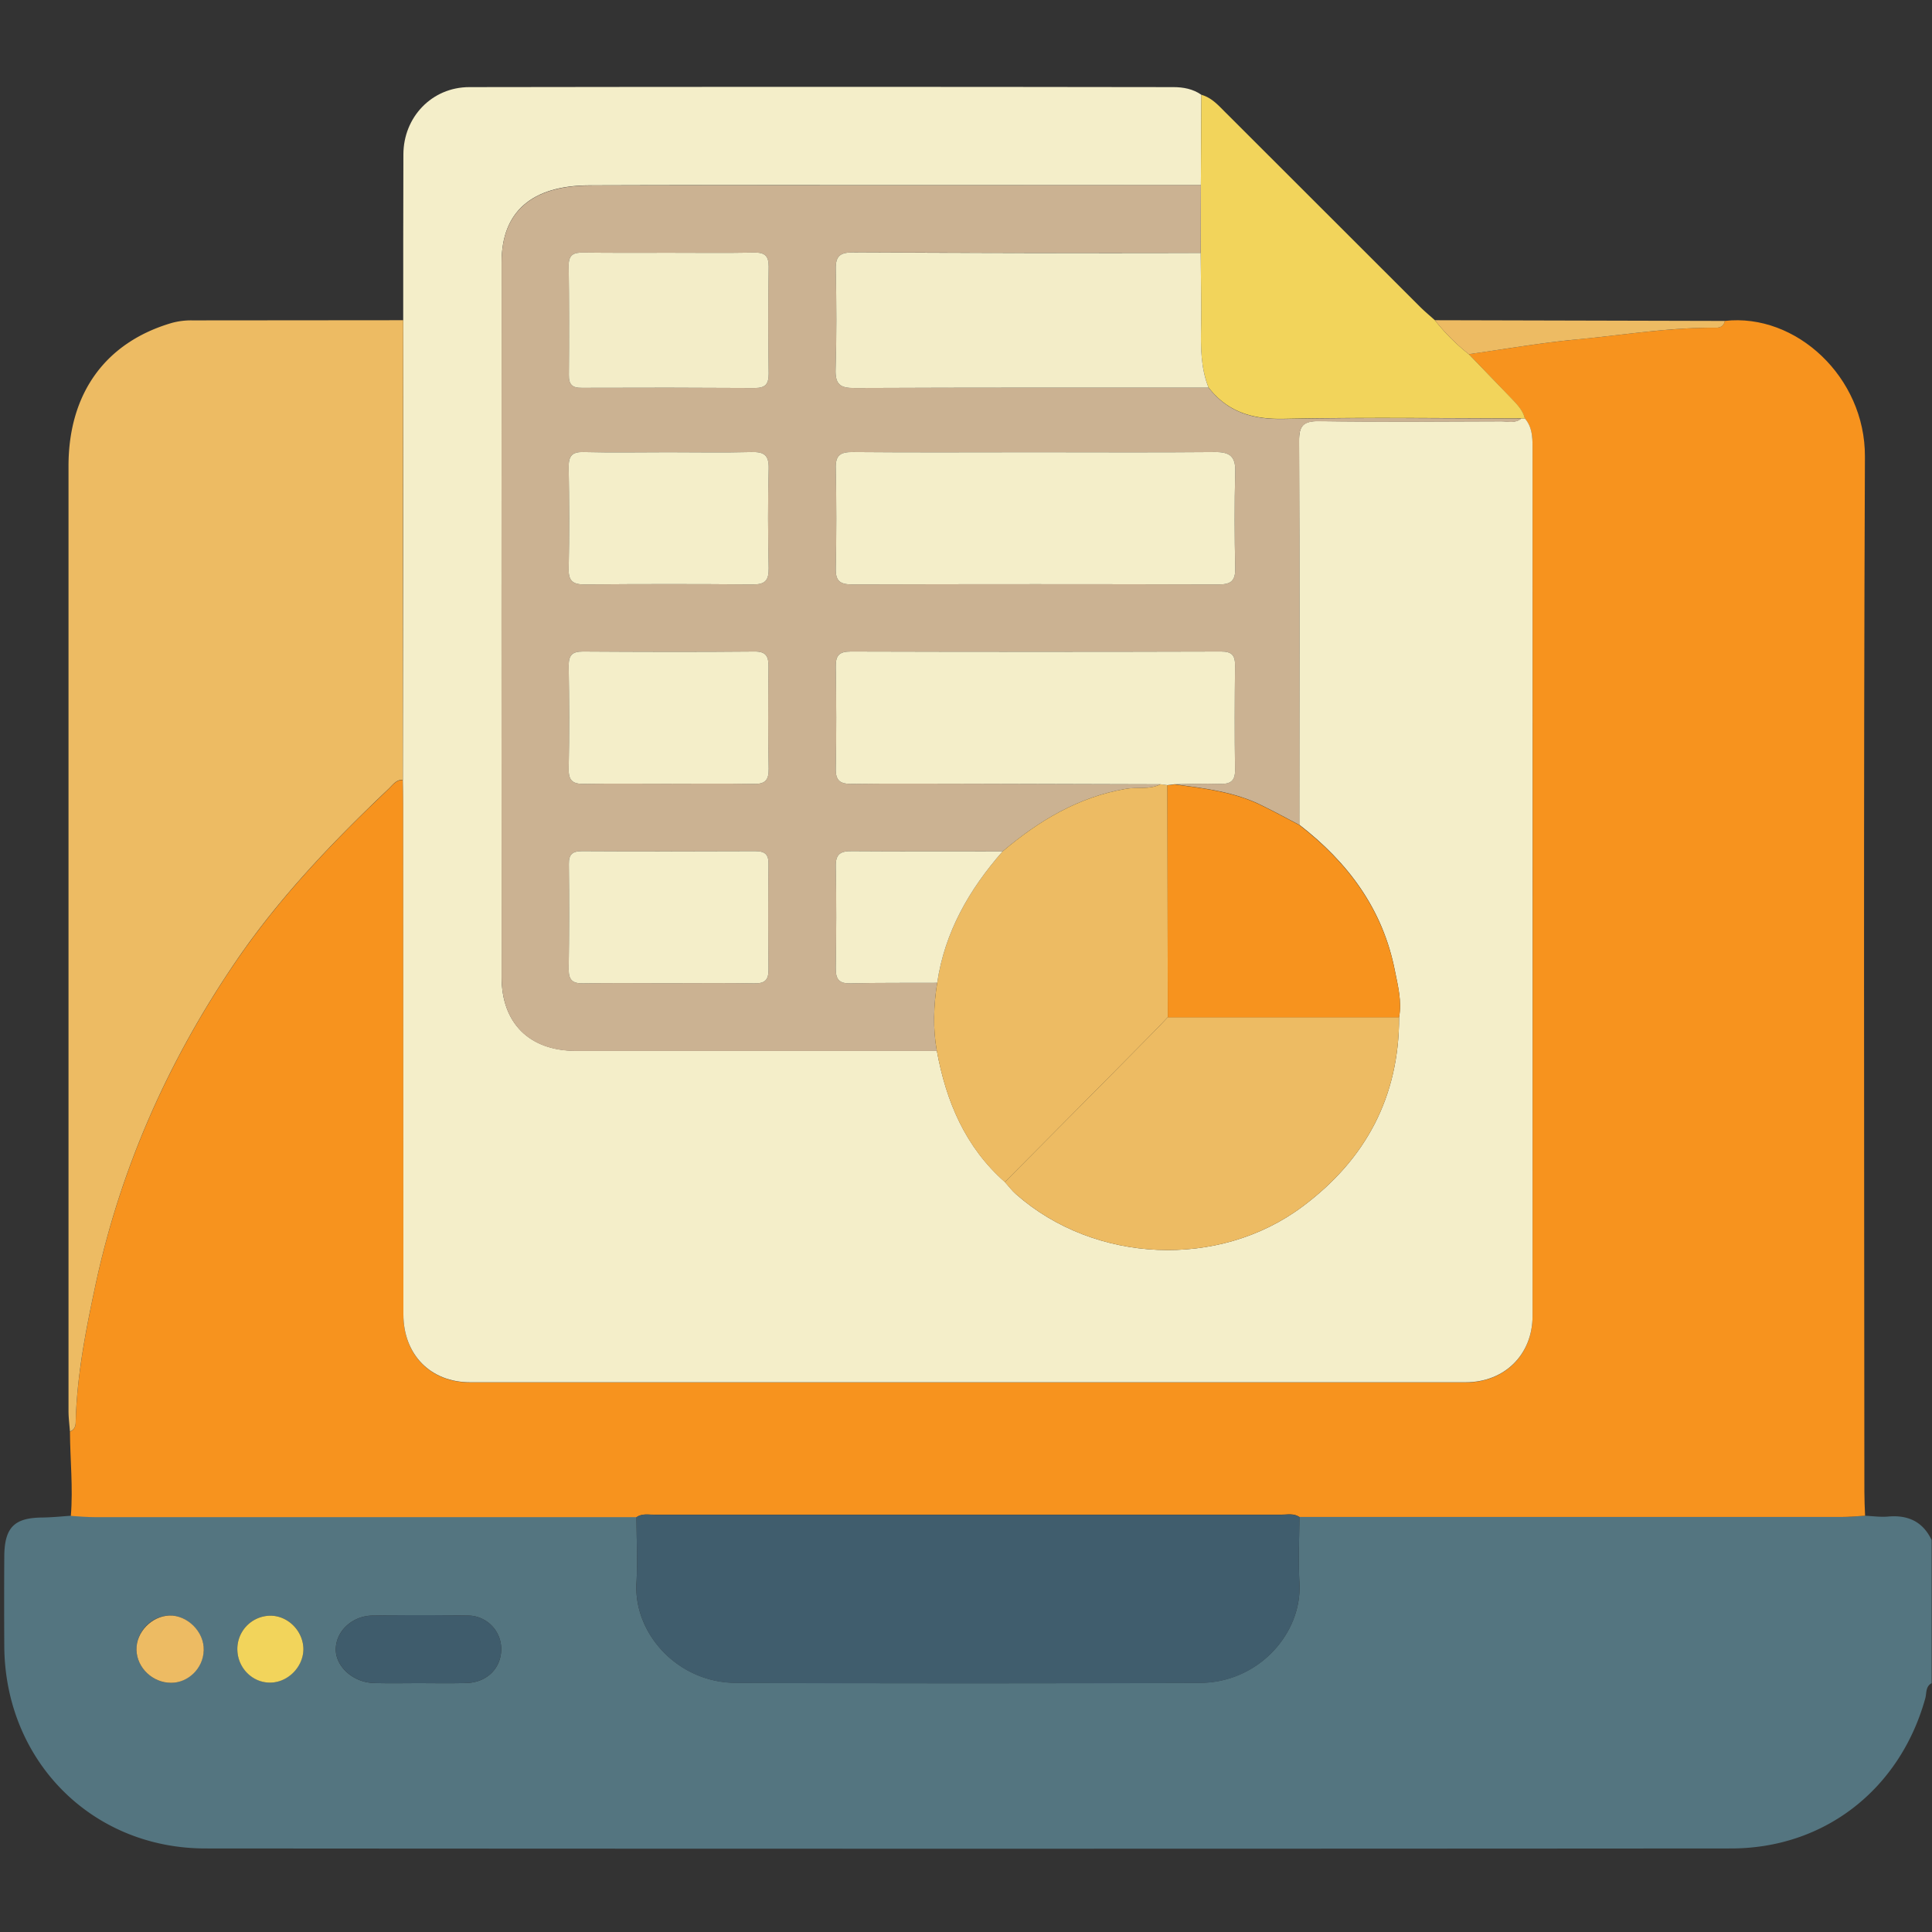
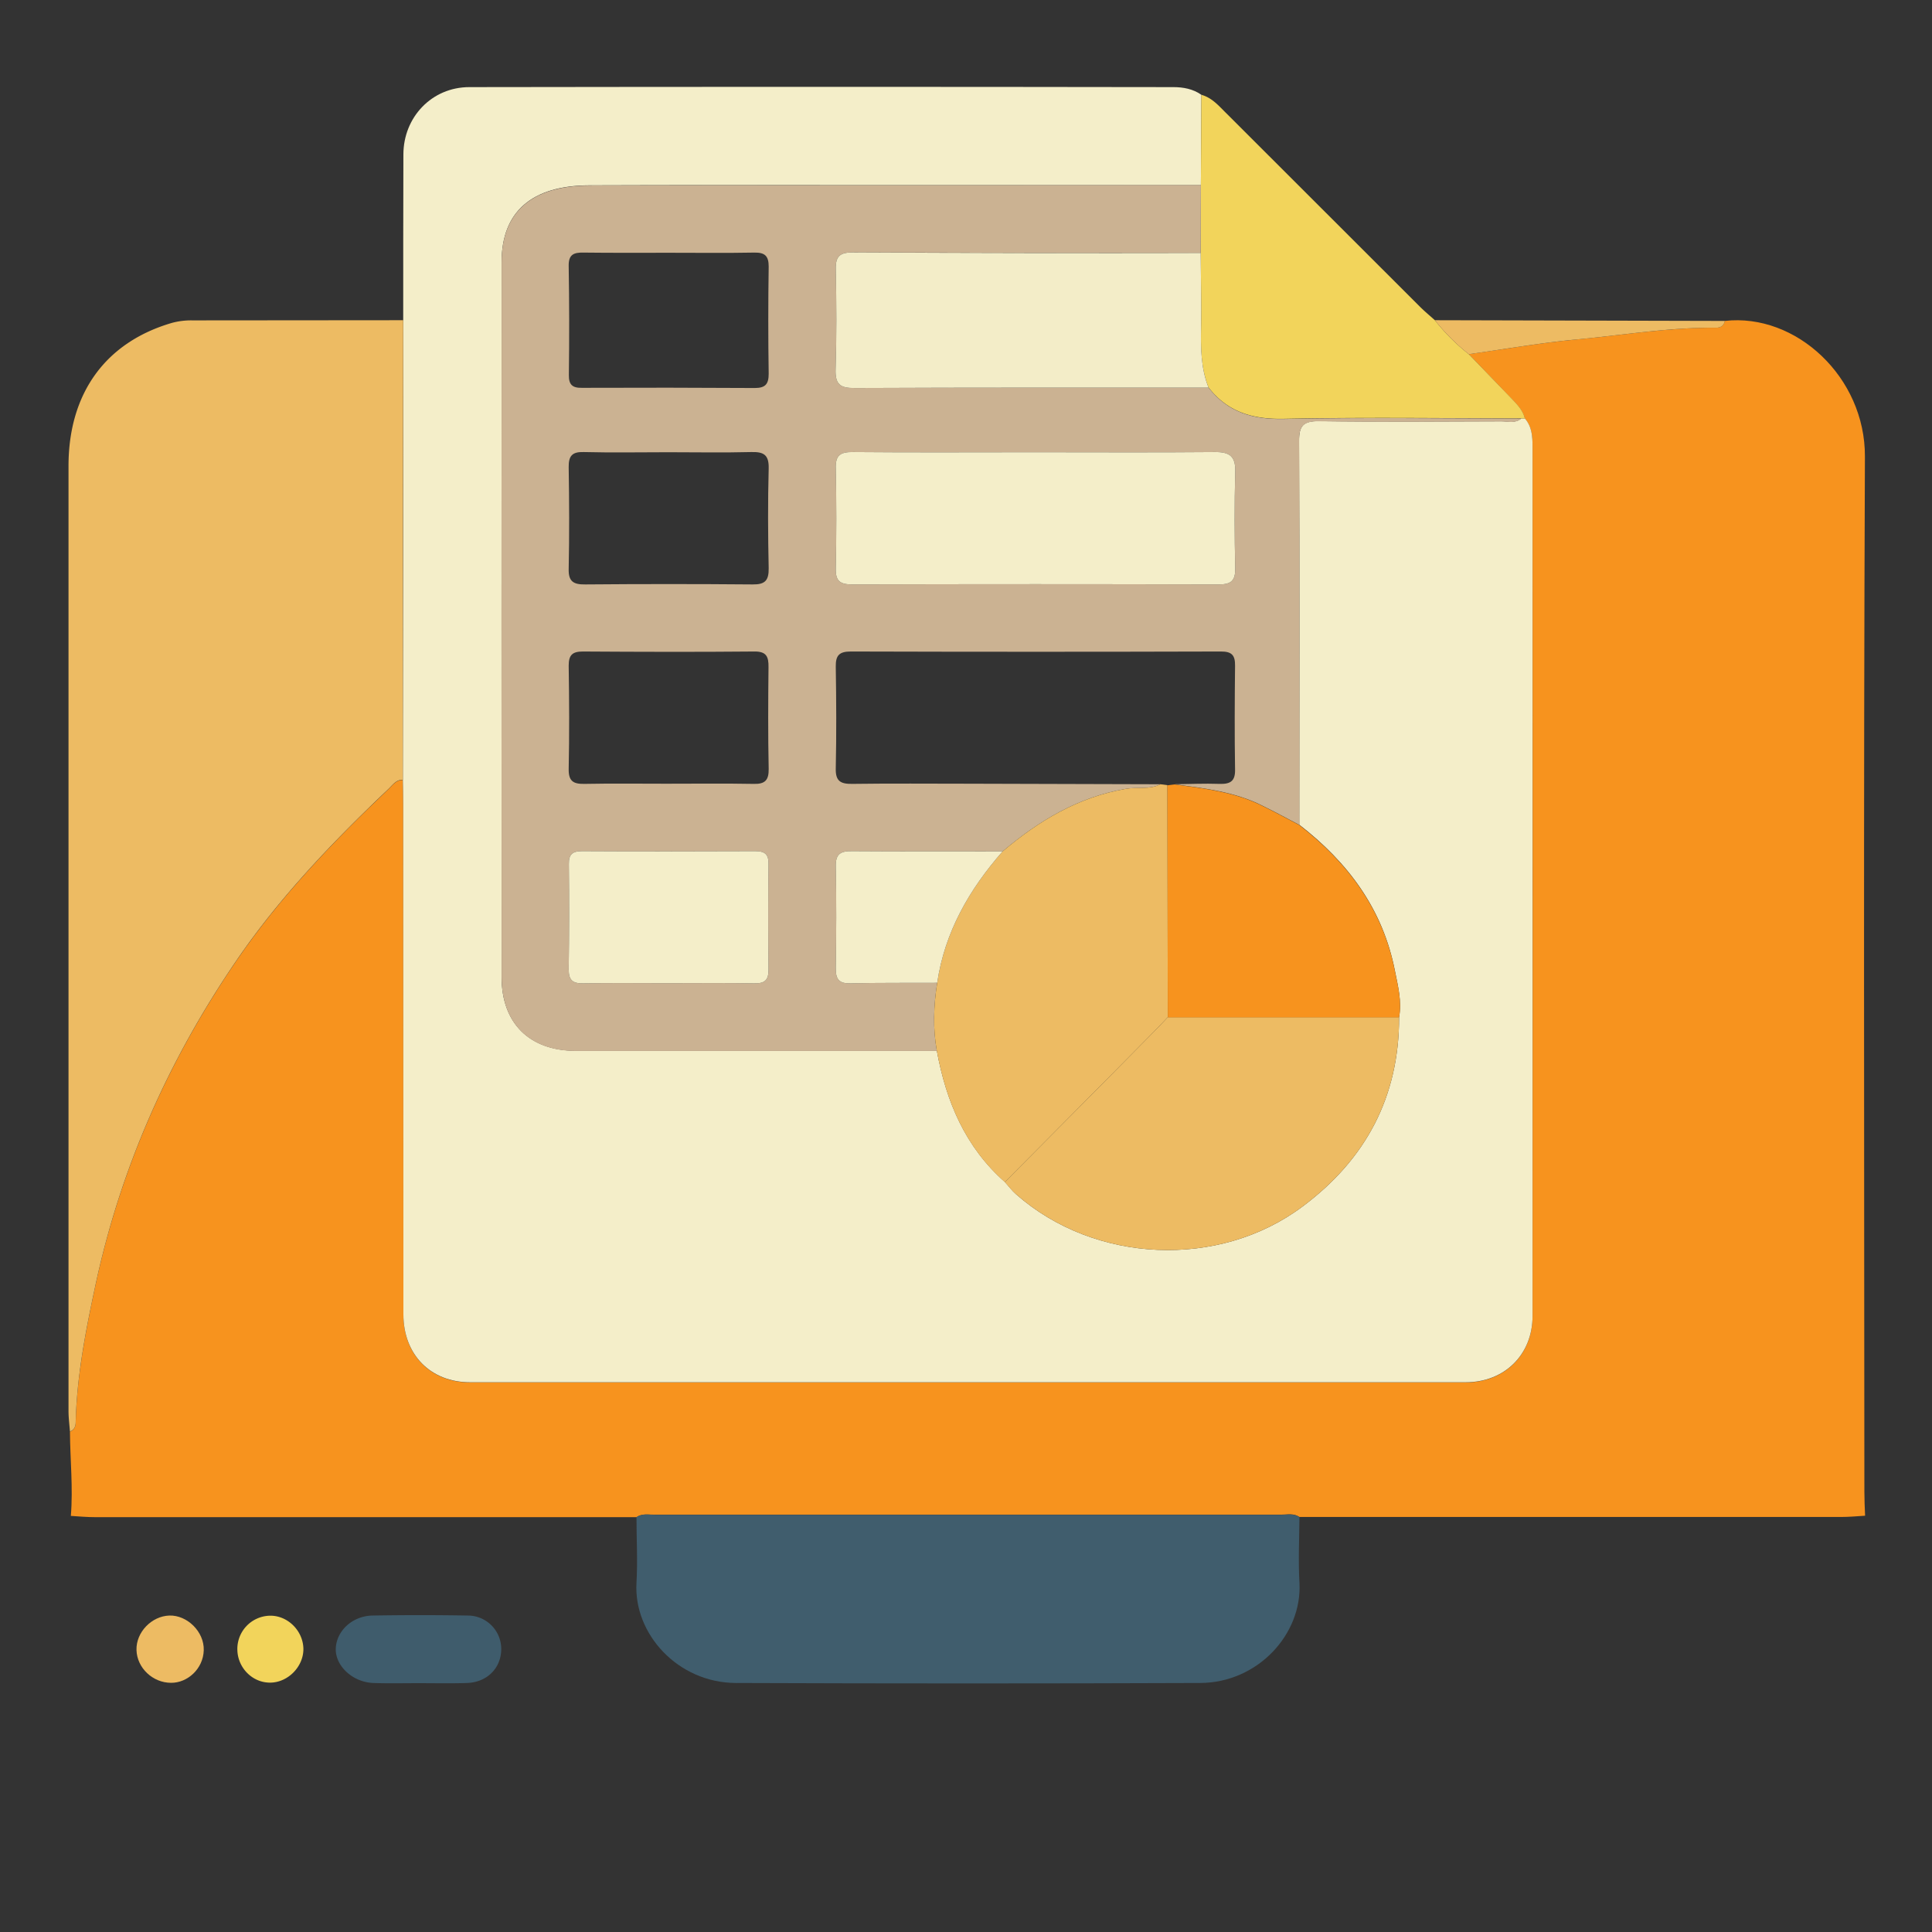
<svg xmlns="http://www.w3.org/2000/svg" id="Layer_1" data-name="Layer 1" viewBox="0 0 1080 1080">
  <rect x="0" y="0" width="1080" height="1080" fill="#333333" stroke="none" />
-   <path d="M1042.6,847.3c4.1.2,8.3.8,12.5.5,11.2-1.1,19.7,2.6,24.7,13.1v80c-3.4,1.8-2.8,5.5-3.5,8.3-14,50.7-56.1,84.1-108.7,84.1q-426.3.3-852.7,0c-63.7,0-112-49.1-112.5-112.8-.1-16.9-.1-33.7,0-50.5s6.2-21.6,21.5-21.7c5.3-.1,10.5-.6,15.7-1s9.1.7,13.6.7H355.8c0,12.2.7,24.5,0,36.7-1.7,28.5,23.1,55.9,55.6,56q129.8.5,259.4,0c32.5-.1,57.2-27.5,55.6-56-.7-12.2-.1-24.5,0-36.7H1029C1033.5,848,1038,847.6,1042.6,847.3ZM233.9,940.9c9.1,0,18.2.2,27.2-.1,11.3-.4,19.2-8.5,19.1-19.2a18.7,18.7,0,0,0-18.6-18.5c-17.9-.3-35.7-.3-53.5,0-11.4.3-20.1,8.7-20.4,18.5s9.5,18.8,21,19.2C217.1,941.1,225.5,940.9,233.9,940.9Zm-138.3-.2c9.2.1,18-8.7,18.3-18.2s-8.8-19.6-19.2-19.4S76,912.5,76.3,922.4,85.4,940.7,95.6,940.7Zm74-19.2c-.3-10.2-9.1-18.7-19.1-18.3a18.6,18.6,0,0,0-17.8,19.5c.4,9.7,8.9,18,18.4,17.9S169.8,931.5,169.6,921.5Z" style="fill:#547580" />
  <path d="M355.8,848.1H53.2c-4.5,0-9.1-.4-13.6-.7,1.3-15.7-.4-31.4-.5-47.1,2.2-.8,3.1-2.5,3.2-4.9.6-25.5,5.4-50.4,10.7-75.2,14-66.4,41-127.3,79.2-183.2,24.3-35.6,54.1-66.6,85.3-96.2,2.2-2.2,4.1-4.9,7.7-4.8.1,4.5.2,9.1.2,13.7q0,142.5.1,285.1c0,22.5,15.1,38,37.3,38H819.3c21.7,0,37.4-15.4,37.4-37q.1-243,0-486c0-5.7-.3-11.2-4.3-15.8-1.1-4.6-4.3-7.8-7.4-11.1L821.1,198c19.9-2.8,39.8-6.3,59.8-8.2,26-2.4,51.8-6.8,77.9-6.6,2.8.1,4.8-.9,5.4-3.8,39.7-4.5,78.5,31.4,78.3,75.8-.8,192.8-.4,385.6-.3,578.5,0,4.5.2,9.1.4,13.6-4.6.3-9.1.7-13.6.7H726.4c-3.2-2.2-6.8-1.3-10.3-1.3H366C362.6,846.8,359,845.9,355.8,848.1Z" style="fill:#f7931e" />
  <path d="M852.4,233.9c4,4.6,4.3,10.1,4.3,15.8q0,243,0,486c0,21.6-15.7,37-37.4,37H262.8c-22.2,0-37.3-15.5-37.3-38q-.1-142.7-.1-285.1c0-4.6-.1-9.2-.2-13.7q.2-128.4.2-256.9c0-30.9,0-61.7.1-92.6,0-20.9,15.9-37.7,36.9-37.7q196.8-.3,393.5,0c5.5,0,11,1,15.7,4.3l-.3,50.5H477.7c-49.4,0-98.9-.1-148.3.1-32.2.1-49,14.8-49,42.9q-.1,199.8,0,399.7c0,25.8,15.6,41.1,41.3,41.2h202c5.2,28.3,15.9,53.8,38,73.3,2.1,2.3,4,4.9,6.3,6.9,43.9,38.7,113.4,41.9,160.2,6.8,35.3-26.3,54-61.4,53.9-105.8,1.6-8.8-.6-17.3-2.3-25.8-6.7-34.5-26.2-60.7-53.5-81.8,0-71.5.2-142.9-.1-214.4-.1-8.7,2.4-11.3,11.2-11.2,33.9.5,67.9.2,101.9.1,3.7,0,7.8,1.3,11.1-1.6Z" style="fill:#f4eec9" />
  <path d="M225.4,179q-.2,128.4-.2,256.9c-3.6-.1-5.5,2.6-7.7,4.8-31.2,29.6-61,60.6-85.3,96.2C94,592.8,67,653.7,53,720.1c-5.3,24.8-10.1,49.7-10.7,75.2-.1,2.4-1,4.1-3.2,4.9-.3-3.9-.8-7.7-.8-11.5V260.5c0-40.8,20.8-69.2,57.8-80a40.9,40.9,0,0,1,11.4-1.4Z" style="fill:#edbb63" />
  <path d="M671.3,103.5l.3-50.5c6.1,1.7,9.9,6.4,14.1,10.5L793.6,171.3c2.7,2.7,5.7,5.2,8.5,7.7a113.8,113.8,0,0,0,19,19L845,222.8c3.1,3.3,6.3,6.5,7.4,11.1h-2c-44.2-.1-88.3-.7-132.5.2-17.4.4-31.5-3.6-42.3-17.5-4.2-10.5-4.4-21.5-4.2-32.7.2-14.2-.1-28.4-.2-42.6C671.2,128.8,671.3,116.1,671.3,103.5Z" style="fill:#f2d45b" />
  <path d="M821.1,198a113.8,113.8,0,0,1-19-19l162.1.4c-.6,2.9-2.6,3.9-5.4,3.8-26.1-.2-51.9,4.2-77.9,6.6C860.9,191.7,841,195.2,821.1,198Z" style="fill:#edbb63" />
  <path d="M355.8,848.1c3.2-2.2,6.8-1.3,10.2-1.3H716.1c3.5,0,7.1-.9,10.3,1.3-.1,12.2-.7,24.5,0,36.7,1.6,28.5-23.1,55.9-55.6,56q-129.7.5-259.4,0c-32.5-.1-57.3-27.5-55.6-56C356.5,872.6,355.8,860.3,355.8,848.1Z" style="fill:#405d6d" />
  <path d="M233.9,940.9c-8.4,0-16.8.2-25.2-.1-11.5-.4-21.3-9.5-21-19.2s9-18.2,20.4-18.5c17.8-.3,35.6-.3,53.5,0a18.7,18.7,0,0,1,18.6,18.5c.1,10.7-7.8,18.8-19.1,19.2C252.1,941.1,243,940.9,233.9,940.9Z" style="fill:#3f5c6c" />
  <path d="M95.6,940.7c-10.2,0-19-8.3-19.3-18.3s8.5-19,18.4-19.3,19.5,9,19.2,19.4S104.8,940.8,95.6,940.7Z" style="fill:#edbb63" />
  <path d="M169.6,921.5c.2,10-8.5,19-18.5,19.1s-18-8.2-18.4-17.9a18.6,18.6,0,0,1,17.8-19.5C160.5,902.8,169.3,911.3,169.6,921.5Z" style="fill:#f2d45b" />
  <path d="M671.3,103.5c0,12.6-.1,25.3-.1,37.9q-97.2,0-194.5-.3c-7.4,0-9.7,2.3-9.5,9.6.4,18.6.5,37.2-.1,55.7-.3,8.6,2.7,10.6,10.8,10.5,65.9-.3,131.8-.2,197.7-.2,10.8,13.9,24.9,17.9,42.3,17.5,44.2-.9,88.3-.3,132.5-.2-3.3,2.9-7.4,1.6-11.1,1.6-34,.1-68,.4-101.9-.1-8.8-.1-11.3,2.5-11.2,11.2.3,71.5.1,142.9.1,214.4-6.8-3.6-13.5-7.2-20.4-10.6-15.5-7.9-32.5-9.8-49.3-12.1,8.3-.1,16.8-.5,25.1-.2,6.2.2,8.9-1.6,8.7-8.2-.3-19.3-.2-38.6,0-57.8.1-5.9-1.8-8-7.8-8q-103.5.3-207,0c-6.5,0-8.5,2.2-8.4,8.5.3,18.9.4,37.8,0,56.8-.2,7.1,2.6,8.8,9.2,8.7,21.7-.3,43.5-.1,65.2-.1l107.1.3c-6.2,3.2-13,1.4-19.5,2.6-26.6,4.6-48.6,17.9-68.7,34.9-28.1,0-56.1.1-84.1-.1-6.5-.1-9.4,1.5-9.2,8.7.4,18.9.3,37.8,0,56.7-.1,6.3,1.9,8.7,8.4,8.5,16.1-.4,32.2-.2,48.3-.3-2,12.7-2.5,25.4-.2,38.1h-202c-25.7-.1-41.3-15.4-41.3-41.2q-.1-199.8,0-399.7c0-28.1,16.8-42.8,49-42.9,49.4-.2,98.9-.1,148.3-.1ZM578,252.8c-33.7,0-67.4.2-101-.1-7.1-.1-10.1,1.6-9.8,9.3.4,18.6.4,37.2,0,55.7-.2,7,2.3,9,9.1,9q102.6-.3,205.1,0c6.9,0,9.2-2.2,9.1-9-.4-17.9-.5-35.8,0-53.7.3-8.8-2.9-11.4-11.5-11.3C645.3,253,611.6,252.8,578,252.8ZM374.5,141.3c-16.1,0-32.2.1-48.3-.1-5.4-.1-8.4,1-8.3,7.4q.5,30.5.1,60.9c-.1,5.5,1.9,7.4,7.3,7.3q48.3-.2,96.6.1c6,0,7.8-2.2,7.8-8-.3-20-.3-39.9,0-59.9,0-5.9-2.1-7.9-8-7.8C406,141.5,390.3,141.3,374.5,141.3Zm-.9,111.5c-15.7,0-31.5.3-47.3-.1-6.4-.2-8.5,2.1-8.4,8.5.3,18.9.4,37.8,0,56.8-.2,7.1,2.7,8.8,9.3,8.7q46.8-.4,93.5,0c7,.1,9.1-2.2,9-9.1-.4-18.5-.5-37.1,0-55.7.2-7.7-2.8-9.4-9.8-9.2C404.5,253.1,389.1,252.8,373.6,252.8Zm-.8,185.3c16.2,0,32.3-.2,48.4.1,6.4.2,8.6-2,8.5-8.4-.4-19-.3-37.9-.1-56.8.1-6-1.2-8.9-8-8.8-31.9.3-63.8.2-95.7,0-5.9,0-8,1.9-8,7.9.3,19.3.4,38.6,0,57.8-.1,6.7,2.5,8.4,8.7,8.3C342,437.9,357.4,438.1,372.8,438.1Zm.5,111.5c16.1,0,32.2-.2,48.4.1,5.8.1,8-1.8,7.9-7.8-.2-19.6-.2-39.3,0-58.9.1-5.6-2.2-7.2-7.5-7.2-32.2.1-64.4.2-96.7,0-5.3,0-7.5,1.7-7.4,7.2.2,19.7.2,39.3-.1,58.9,0,6.1,2.3,7.9,8.1,7.8C341.7,549.4,357.5,549.6,373.3,549.6Z" style="fill:#cbb292" />
  <path d="M523.7,587.5c-2.3-12.7-1.8-25.4.2-38.1,4.2-28.4,17.9-52.2,36.6-73.5,20.1-17,42.1-30.3,68.7-34.9,6.5-1.2,13.3.6,19.5-2.6l3.9.5.2,129.7c-3.1,3.3-6.2,6.6-9.4,9.8q-40.8,41.3-81.7,82.4C539.6,641.3,528.9,615.8,523.7,587.5Z" style="fill:#edbb63" />
  <path d="M561.7,660.8q40.9-41.1,81.7-82.4c3.2-3.2,6.3-6.5,9.4-9.8H782.1c.1,44.4-18.6,79.5-53.9,105.8-46.8,35.1-116.3,31.9-160.2-6.8C565.7,665.7,563.8,663.1,561.7,660.8Z" style="fill:#edbb63" />
  <path d="M782.1,568.7H652.8q-.1-64.8-.2-129.7l4-.5c16.8,2.3,33.8,4.2,49.3,12.1,6.9,3.4,13.6,7,20.4,10.6,27.3,21.1,46.8,47.3,53.5,81.8C781.5,551.4,783.7,559.9,782.1,568.7Z" style="fill:#f7931e" />
  <path d="M675.6,216.7c-65.9,0-131.8-.1-197.7.2-8.1.1-11.1-1.9-10.8-10.5.6-18.5.5-37.1.1-55.7-.2-7.3,2.1-9.6,9.5-9.6q97.2.5,194.5.3c.1,14.2.4,28.4.2,42.6C671.2,195.2,671.4,206.2,675.6,216.7Z" style="fill:#f3edc8" />
-   <path d="M656.6,438.4l-4,.5-3.9-.5-107.1-.3c-21.7,0-43.5-.2-65.2.1-6.6.1-9.4-1.6-9.2-8.7.4-19,.3-37.9,0-56.8-.1-6.3,1.9-8.5,8.4-8.5q103.5.3,207,0c6,0,7.9,2.1,7.8,8-.2,19.2-.3,38.5,0,57.8.2,6.6-2.5,8.4-8.7,8.2C673.4,437.9,664.9,438.3,656.6,438.4Z" style="fill:#f4eec9" />
  <path d="M578,252.8c33.6,0,67.3.2,101-.1,8.6-.1,11.8,2.5,11.5,11.3-.5,17.9-.4,35.8,0,53.7.1,6.8-2.2,9-9.1,9q-102.6-.3-205.1,0c-6.8,0-9.3-2-9.1-9,.4-18.5.4-37.1,0-55.7-.3-7.7,2.7-9.4,9.8-9.3C510.6,253,544.3,252.8,578,252.8Z" style="fill:#f4eec9" />
-   <path d="M374.5,141.3c15.8,0,31.5.2,47.2-.1,5.9-.1,8,1.9,8,7.8-.3,20-.3,39.9,0,59.9,0,5.8-1.8,8-7.8,8q-48.3-.3-96.6-.1c-5.4.1-7.4-1.8-7.3-7.3q.3-30.5-.1-60.9c-.1-6.4,2.9-7.5,8.3-7.4C342.3,141.4,358.4,141.3,374.5,141.3Z" style="fill:#f3edc8" />
-   <path d="M373.6,252.8c15.5,0,30.9.3,46.3-.1,7-.2,10,1.5,9.8,9.2-.5,18.6-.4,37.2,0,55.7.1,6.9-2,9.2-9,9.1q-46.6-.4-93.5,0c-6.6.1-9.5-1.6-9.3-8.7.4-19,.3-37.9,0-56.8-.1-6.4,2-8.7,8.4-8.5C342.1,253.1,357.9,252.8,373.6,252.8Z" style="fill:#f4eec9" />
-   <path d="M372.8,438.1c-15.4,0-30.8-.2-46.2.1-6.2.1-8.8-1.6-8.7-8.3.4-19.2.3-38.5,0-57.8,0-6,2.1-7.9,8-7.9,31.9.2,63.8.3,95.7,0,6.8-.1,8.1,2.8,8,8.8-.2,18.9-.3,37.8.1,56.8.1,6.4-2.1,8.6-8.5,8.4C405.1,437.9,389,438.1,372.8,438.1Z" style="fill:#f4eec9" />
  <path d="M373.3,549.6c-15.8,0-31.6-.2-47.3.1-5.8.1-8.1-1.7-8.1-7.8.3-19.6.3-39.2.1-58.9-.1-5.5,2.1-7.2,7.4-7.2,32.3.2,64.5.1,96.7,0,5.3,0,7.6,1.6,7.5,7.2-.2,19.6-.2,39.3,0,58.9.1,6-2.1,7.9-7.9,7.8C405.5,549.4,389.4,549.6,373.3,549.6Z" style="fill:#f4eec9" />
  <path d="M560.5,475.9c-18.7,21.3-32.4,45.1-36.6,73.5-16.1.1-32.2-.1-48.3.3-6.5.2-8.5-2.2-8.4-8.5.3-18.9.4-37.8,0-56.7-.2-7.2,2.7-8.8,9.2-8.7C504.4,476,532.4,475.9,560.5,475.9Z" style="fill:#f4eec9" />
</svg>